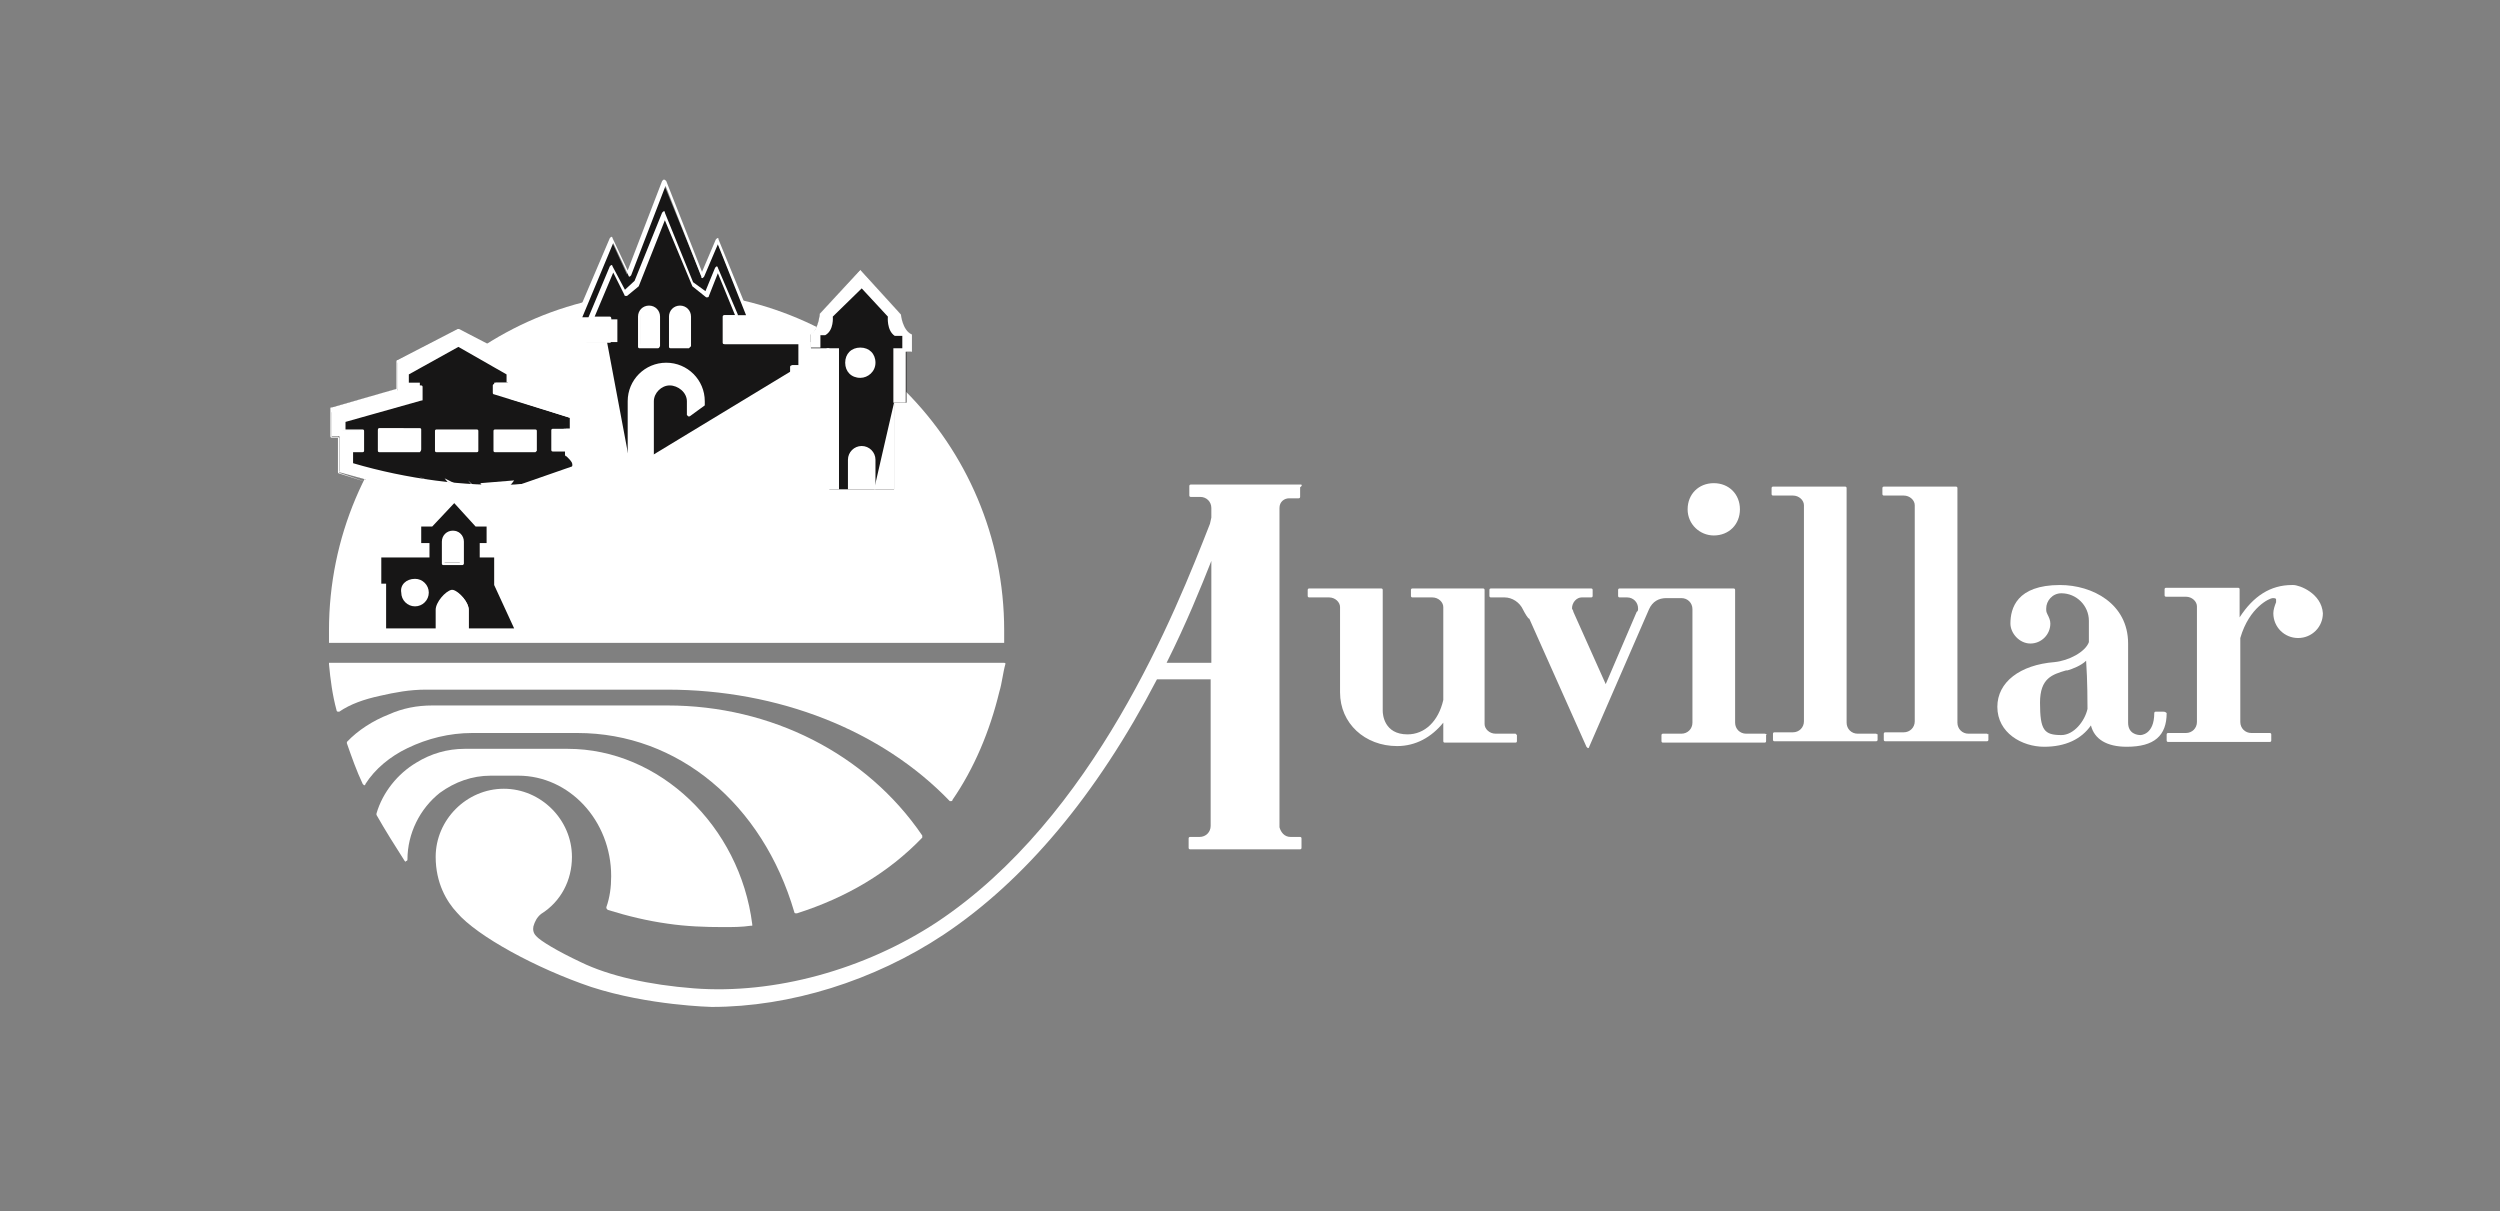
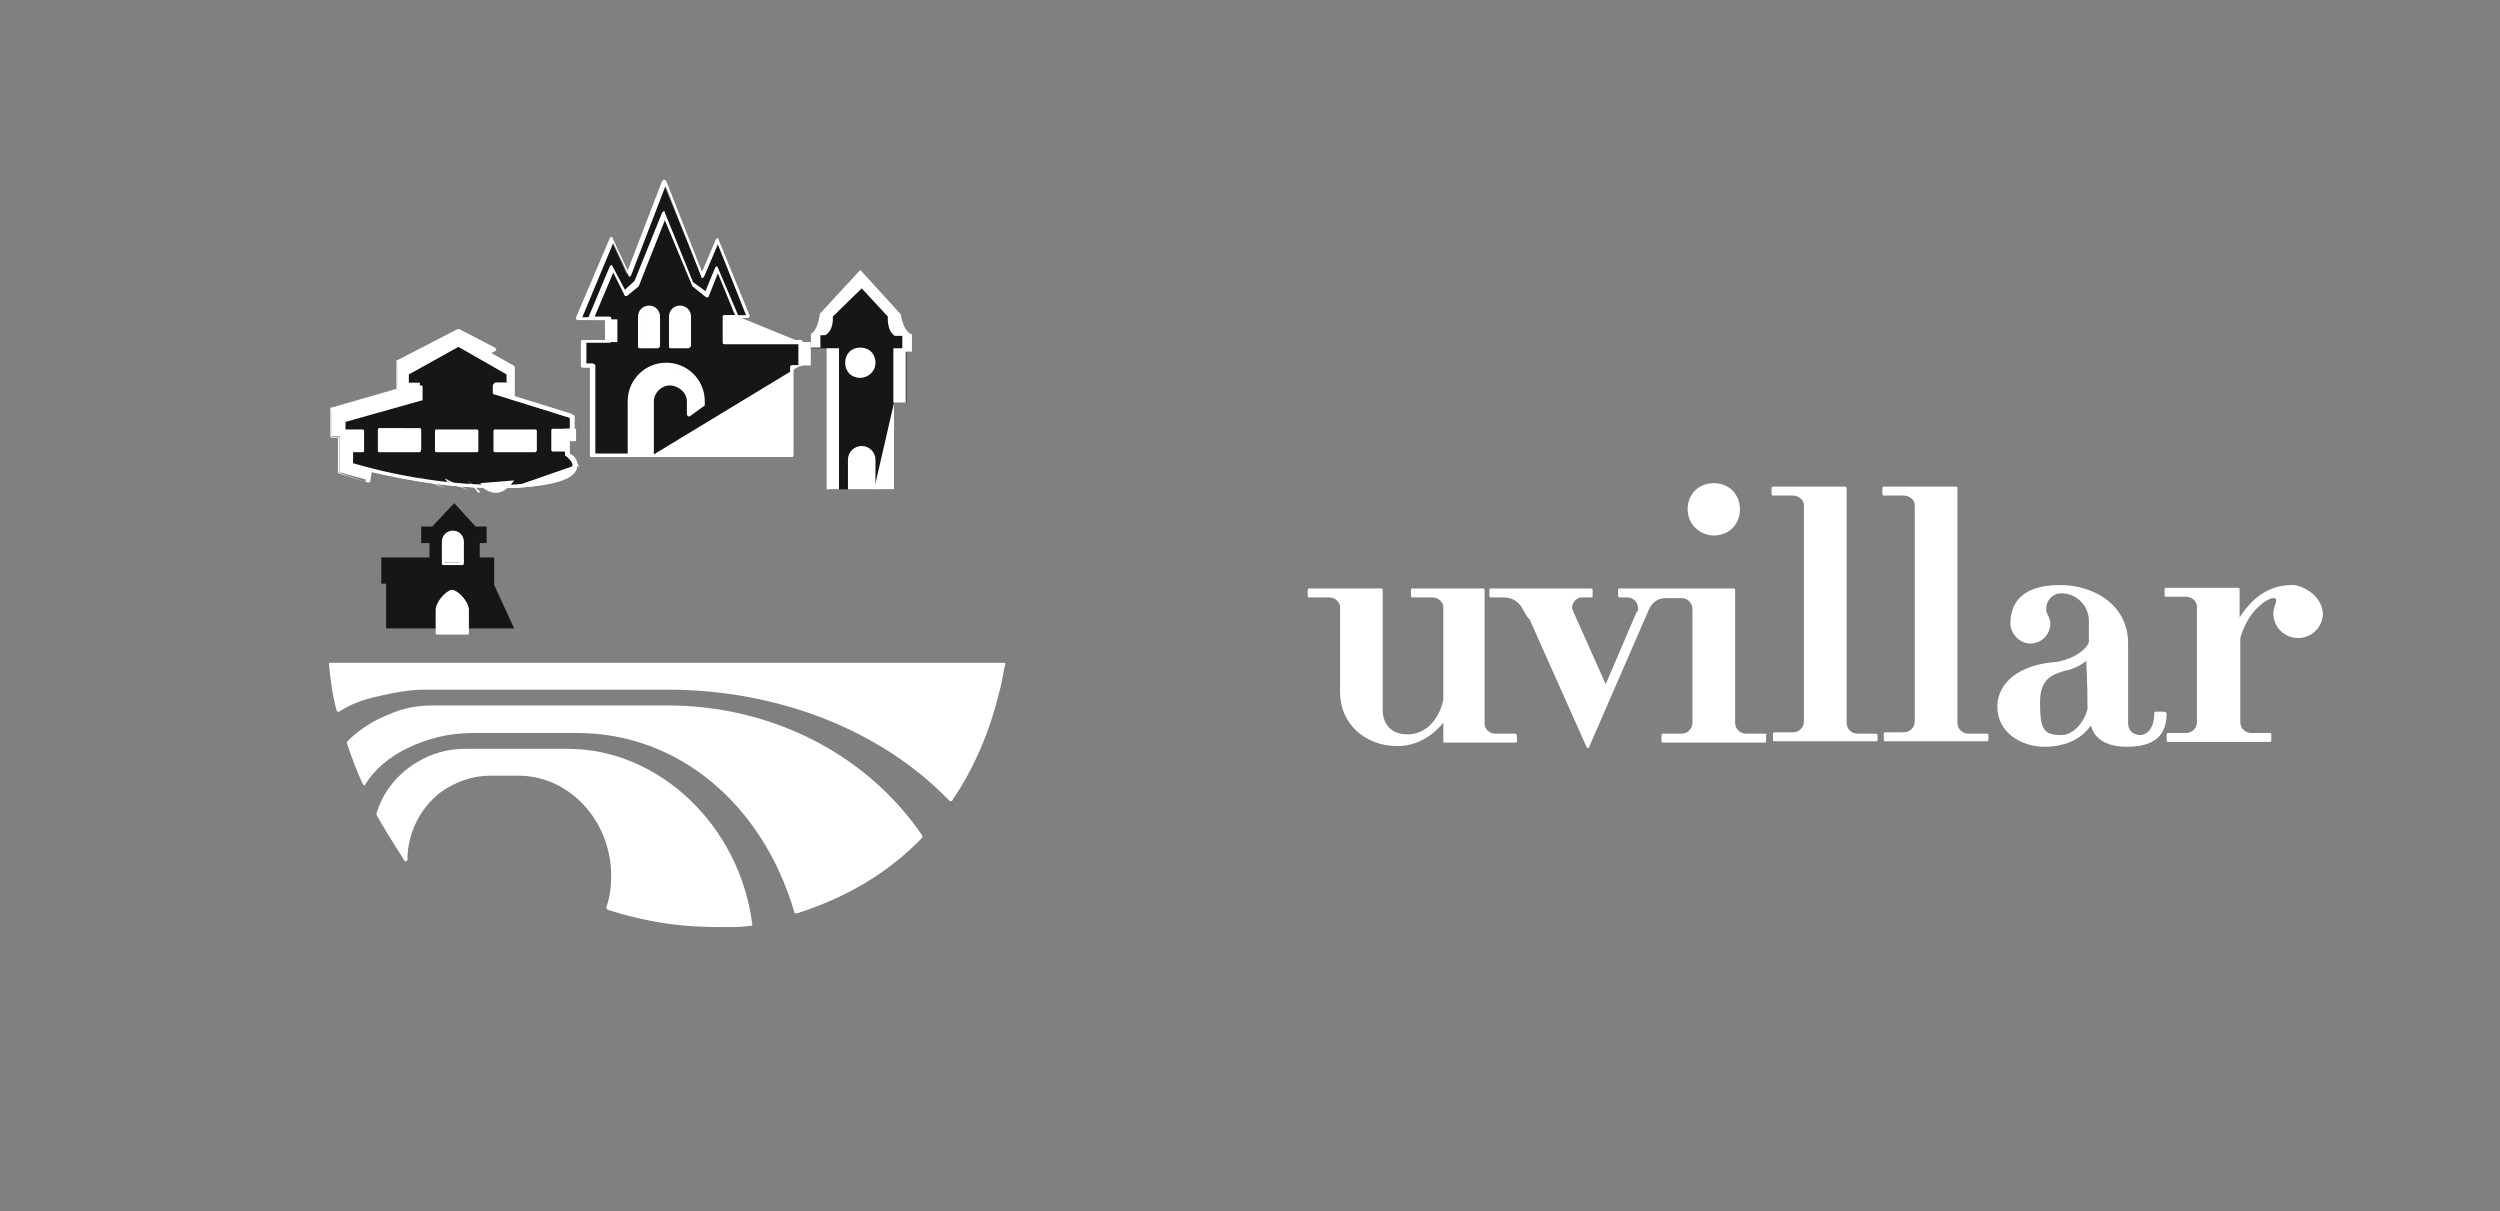
<svg xmlns="http://www.w3.org/2000/svg" version="1.1" id="Calque_1" x="0px" y="0px" viewBox="0 0 363.233 176" style="enable-background:new 0 0 519 176;">
  <rect x="0" y="0" width="363.233" height="176" fill="#808080" stroke="none" />
  <style type="text/css">
	.st0{fill:#FFFFFF;}
	.st1{fill:#171616;}
	.st2{fill:#B2B3B5;}
	.st3{fill:#3E3D40;}
</style>
  <g>
-     <path class="st0" d="M176,96.3h-6.5c2.9-5.8,5-11,6.5-14.8V96.3z M189,70.4h-16c-0.2,0-0.2,0.2-0.2,0.2V72c0,0.2,0.2,0.2,0.2,0.2 h1.4c0.9,0,1.6,0.7,1.6,1.6v1.4l-0.2,0.9c-5,12.8-16.8,42.7-39.7,57.9c-10.5,6.9-23.6,10.5-35.3,9.6c-6.5-0.5-12.3-1.8-16.4-3.8 c-3.4-1.6-5.9-3.1-6.5-3.8c-0.4-0.4-0.5-0.9-0.4-1.4c0.2-0.7,0.5-1.3,1.1-1.8c2.9-1.8,4.5-4.9,4.5-8.3c0-5.4-4.5-9.9-9.9-9.9 s-9.9,4.5-9.9,9.9c0,3.8,1.6,6.5,3.1,8.1c2.9,3.4,11.5,8.1,19.5,10.8c8.3,2.7,17.5,2.9,17.5,2.9c11.4,0,23.6-3.8,33.7-10.5 c11.7-7.8,22.2-20.2,31-37.1h7.8V120c0,0.9-0.7,1.6-1.6,1.6h-1.4c-0.2,0-0.2,0.2-0.2,0.2v1.4c0,0.2,0.2,0.2,0.2,0.2h16 c0.2,0,0.2-0.2,0.2-0.2v-1.4c0-0.2-0.2-0.2-0.2-0.2h-1.4c-0.9,0-1.4-0.7-1.6-1.4V73.8c0-0.9,0.7-1.4,1.4-1.4h1.4 c0.2,0,0.2-0.2,0.2-0.2v-1.4C189.2,70.6,189.2,70.4,189,70.4z" />
    <path class="st0" d="M220.2,106.6h-2.9c-0.9,0-1.6-0.7-1.6-1.4V85.7c0-0.2-0.2-0.2-0.2-0.2h-10.3c-0.2,0-0.2,0.2-0.2,0.2v0.9 c0,0.2,0.2,0.2,0.2,0.2h2.9c0.9,0,1.6,0.7,1.6,1.4v13.5c-0.7,3.1-2.7,5-5.2,5c-3.4,0-3.6-2.9-3.6-3.4V85.7c0-0.2-0.2-0.2-0.2-0.2 h-10.5c-0.2,0-0.2,0.2-0.2,0.2v0.9c0,0.2,0.2,0.2,0.2,0.2h2.9c0.9,0,1.6,0.7,1.6,1.4v12.4c0,4.5,3.6,7.8,8.3,7.8 c2.7,0,5-1.3,6.7-3.4v2.7c0,0.2,0.2,0.2,0.2,0.2h10.3c0.2,0,0.2-0.2,0.2-0.2v-0.9L220.2,106.6z" />
    <path class="st0" d="M249,77.8c2.2,0,3.8-1.6,3.8-3.8c0-2.2-1.6-3.8-3.8-3.8c-2.2,0-3.8,1.6-3.8,3.8C245.2,76.2,247,77.8,249,77.8 z" />
    <path class="st0" d="M256.4,106.6h-2.7c-0.9,0-1.6-0.7-1.6-1.6V85.9v-0.2c0-0.2-0.2-0.2-0.2-0.2h-16.6c-0.2,0-0.2,0.2-0.2,0.2v0.9 c0,0.2,0.2,0.2,0.2,0.2h1.1c0.9,0,1.6,0.7,1.6,1.6c0,0.2,0,0.4-0.2,0.5l-4.5,10.5l-4.7-10.5c0-0.2-0.2-0.4-0.2-0.5 c0-0.9,0.7-1.6,1.4-1.6h1.4c0.2,0,0.2-0.2,0.2-0.2v-0.9c0-0.2-0.2-0.2-0.2-0.2h-14.6c-0.2,0-0.2,0.2-0.2,0.2v0.9 c0,0.2,0.2,0.2,0.2,0.2h2c1.1,0,2.2,0.7,2.7,1.8c0.2,0.4,0.7,1.3,0.9,1.3l8.3,18.6l0.2,0.2c0,0,0.2,0,0.2-0.2l8.7-20 c0.5-1.1,1.4-1.6,2.5-1.6h2.2c0.9,0,1.6,0.7,1.6,1.6V105c0,0.9-0.7,1.6-1.6,1.6h-2.7c-0.2,0-0.2,0.2-0.2,0.2v0.9 c0,0.2,0.2,0.2,0.2,0.2h14.8c0.2,0,0.2-0.2,0.2-0.2v-0.9C256.8,106.8,256.6,106.6,256.4,106.6z" />
    <path class="st0" d="M272.6,106.6h-2.7c-0.9,0-1.6-0.7-1.6-1.6V70.9c0-0.2-0.2-0.2-0.2-0.2h-10.5c-0.2,0-0.2,0.2-0.2,0.2v0.9 c0,0.2,0.2,0.2,0.2,0.2h2.9c0.9,0,1.6,0.7,1.6,1.4v31.4c0,0.9-0.7,1.6-1.6,1.6h-2.7c-0.2,0-0.2,0.2-0.2,0.2v0.9 c0,0.2,0.2,0.2,0.2,0.2h14.8c0.2,0,0.2-0.2,0.2-0.2v-0.9C272.8,106.8,272.6,106.6,272.6,106.6z" />
    <path class="st0" d="M288.7,106.6H286c-0.9,0-1.6-0.7-1.6-1.6V70.9c0-0.2-0.2-0.2-0.2-0.2h-10.5c-0.2,0-0.2,0.2-0.2,0.2v0.9 c0,0.2,0.2,0.2,0.2,0.2h2.9c0.9,0,1.6,0.7,1.6,1.4v31.4c0,0.9-0.7,1.6-1.6,1.6h-2.7c-0.2,0-0.2,0.2-0.2,0.2v0.9 c0,0.2,0.2,0.2,0.2,0.2h14.8c0.2,0,0.2-0.2,0.2-0.2v-0.9C288.8,106.8,288.8,106.6,288.7,106.6z" />
    <path class="st0" d="M303.3,103c-0.4,1.8-2,3.8-3.8,3.8c-2.5,0-3.1-0.7-3.1-4.7c0-3.6,1.8-4.1,3.8-4.7h0.2c0.7-0.2,2-0.7,2.7-1.4 C303.3,98.9,303.3,102.3,303.3,103z M314.3,103.4h-1.1c-0.2,0-0.2,0.2-0.2,0.2c0,3.2-2,3.2-2,3.2c-0.5,0-1.8-0.2-1.8-1.8 c0-0.7,0-1.6,0-2.7c0-2,0-4.9,0-8.8c0-5.8-5.2-8.5-9.9-8.5c-6.3,0-7.2,3.4-7.2,5.6c0,1.4,1.3,2.9,2.9,2.9c1.6,0,2.9-1.3,2.9-2.9 c0-0.5-0.2-0.9-0.4-1.3c-0.2-0.4-0.2-0.5-0.2-0.9c0-1.1,0.9-2.2,2.2-2.2c2.2,0,4,1.8,4,4v3.1c-0.5,1.4-2.9,2.7-5,2.9 c-5,0.4-8.3,2.9-8.3,6.5c0,3.8,3.6,5.8,6.8,5.8c3.1,0,5.4-1.1,6.8-3.1c0.5,2,2.3,3.1,5.2,3.1c4,0,5.8-1.6,5.8-4.9 C314.6,103.4,314.4,103.4,314.3,103.4z" />
    <path class="st0" d="M333.2,85c-0.2,0-0.2,0-0.2,0c-3.1,0-5.6,1.6-7.6,4.7v-4.1c0-0.2-0.2-0.2-0.2-0.2h-10.5 c-0.2,0-0.2,0.2-0.2,0.2v0.9c0,0.2,0.2,0.2,0.2,0.2h2.9c0.9,0,1.6,0.7,1.6,1.4v16.8c0,0.9-0.7,1.6-1.6,1.6H315 c-0.2,0-0.2,0.2-0.2,0.2v0.9c0,0.2,0.2,0.2,0.2,0.2h14.8c0.2,0,0.2-0.2,0.2-0.2v-0.9c0-0.2-0.2-0.2-0.2-0.2h-2.7 c-0.9,0-1.6-0.7-1.6-1.6V92.7c1.3-4.5,4.3-5.8,4.7-5.8c0.2,0,0.5,0,0.5,0.2c0,0.2,0,0.2,0,0.4c-0.2,0.5-0.4,1.1-0.4,1.6 c0,2,1.6,3.6,3.6,3.6c2,0,3.6-1.6,3.6-3.6C337.3,86.2,334.1,85,333.2,85z" />
-     <path class="st0" d="M96.9,42.4c27,0,49,22,49,49.2c0,0.5,0,1.3,0,1.8H47.8c0-0.5,0-1.3,0-1.8C47.8,64.4,69.8,42.4,96.9,42.4z" />
    <path class="st0" d="M82.5,108.8h-15c-2.5,0-4.9,0.7-7,2c-2.7,1.6-4.9,4.3-5.8,7.4v0.2c1.3,2.3,2.7,4.5,4.1,6.7c0,0,0.2,0.2,0.2,0 c0.2,0,0.2-0.2,0.2-0.2c0-3.8,1.8-7.4,4.7-9.7c2.2-1.6,4.7-2.5,7.4-2.5h4c7.4,0,13.5,6.5,13.5,14.6c0,1.6-0.2,3.1-0.7,4.5 c0,0.2,0,0.2,0.2,0.4c2.9,0.9,5.8,1.6,8.7,2c2.7,0.4,5.4,0.5,8.1,0.5c1.3,0,2.7,0,4-0.2h0.2v-0.2C107.5,120,95.8,108.8,82.5,108.8 z" />
    <path class="st0" d="M134,121.4c-8.1-11.9-22-18.9-37-18.9H62.8c-2.2,0-4.3,0.4-6.3,1.3c-2.3,0.9-4.5,2.3-6.1,4v0.2 c0.7,2,1.4,4,2.3,5.9l0.2,0.2c0,0,0.2,0,0.2-0.2c1.4-2.2,3.6-4,6.1-5.2c2.9-1.4,6.1-2.2,9.4-2.2h15.3c14.6,0,26.9,10.3,31.5,26 c0,0,0,0.2,0.2,0.2c0,0,0,0,0.2,0c7.2-2.3,13.3-5.9,18.2-11C134,121.6,134,121.6,134,121.4z" />
    <path class="st0" d="M145.9,96.3H48h-0.2v0.2c0.2,2.2,0.5,4.5,1.1,6.7c0,0,0,0.2,0.2,0.2h0.2c1.6-1.1,3.6-1.8,5.9-2.3 c2.2-0.5,4.3-0.9,6.7-0.9h35c16.2,0,31.2,5.9,41.1,16.2h0.2c0,0,0.2,0,0.2-0.2c3.1-4.5,5.4-9.9,6.8-15.7c0.4-1.3,0.5-2.7,0.9-4.1 C146.1,96.5,146.1,96.3,145.9,96.3z" />
    <polygon class="st1" points="66,73.1 69.1,76.5 70.7,76.5 70.7,78.9 69.7,78.9 69.7,81 71.8,81 71.8,85 74.7,91.3 56.1,91.3 &#10;&#09;&#09;&#09;56.1,84.8 55.4,84.8 55.4,81 62.4,81 62.4,78.9 61.2,78.9 61.2,76.5 62.8,76.5 &#09;&#09;" />
    <path class="st1" d="M66.4,48l5.2,2.7l-0.7,0.5l3.4,2v4.5l8.7,2.7v2h-0.9v3.6c0,0,1.1,0.5,1.1,1.4c0,1.1-0.7,2.7-8.8,3.2 c-5.6,0.4-13.2-0.4-20.7-2.3l-0.4,1.4l-4.1-1.3v-5.2h-0.9v-4l9.6-2.7v-4.1L66.4,48z" />
    <path class="st1" d="M125,39.2l5.8,6.5c0,0,0.2,2.3,1.6,2.9v2.5h-0.7v7.4h-1.8v12.6h-9.4V50.6h-2.7v-2c1.1-0.5,1.3-2.9,1.3-2.9 L125,39.2z" />
    <polygon class="st1" points="96.3,26.4 101.9,40.1 104.1,34.9 108.6,45.9 105.2,45.9 105.2,49.7 116.3,49.7 116.3,53.1 &#10;&#09;&#09;&#09;115.1,53.1 115.1,66.2 85.9,66.2 85.9,53.1 84.6,53.1 84.6,49.7 88.2,49.7 88.2,46.4 83.9,46.4 88.8,34.9 91.1,39.9 &#09;&#09;" />
    <path class="st1" d="M81.7,65.3l1.8,1.8L81.7,65.3z" />
    <ellipse transform="matrix(1 -1.723418e-02 1.723418e-02 1 -0.89 2.162)" class="st0" cx="125" cy="52.7" rx="2" ry="2" />
    <path class="st0" d="M125,50.9c-0.9,0-1.8,0.7-1.8,1.8c0,1.1,0.7,1.8,1.8,1.8c1.1,0,1.8-0.7,1.8-1.8 C126.8,51.6,125.9,50.9,125,50.9z M125,54.9c-1.3,0-2.2-0.9-2.2-2.2s0.9-2.2,2.2-2.2c1.3,0,2.2,0.9,2.2,2.2S126.1,54.9,125,54.9z" />
    <path class="st0" d="M125.2,64.8c1.1,0,2,0.9,2,2v4.3h-4v-4.3C123.2,65.7,124.1,64.8,125.2,64.8z" />
    <polygon class="st0" points="129.9,58.5 129.9,71.1 127,71.1 &#09;&#09;" />
    <polyline class="st0" points="120.1,50.6 121.9,50.6 121.9,71.1 120.1,71.1 120.1,50.6 &#09;&#09;" />
    <path class="st0" d="M125,39.2l5.9,6.5c0,0,0.2,2.3,1.6,2.9v2.5h-0.9v7.4h-1.8v-7.9h1.3v-1.8H130C128.8,48,129,46,129,46l-3.8-4.1 L121,46c0,0,0.2,2-1.1,2.7h-0.7v1.8h-1.4v-2c1.1-0.5,1.3-2.9,1.3-2.9L125,39.2z" />
    <path class="st0" d="M65.9,77.2c0.7,0,1.3,0.5,1.3,1.3v3.2h-2.7v-3.2C64.4,77.8,65,77.2,65.9,77.2z" />
    <path class="st0" d="M64.6,81.7h2.2v-3.1c0-0.5-0.5-1.1-1.1-1.1c-0.5,0-1.1,0.5-1.1,1.1V81.7z M67.1,82.1h-2.7 c-0.2,0-0.2-0.2-0.2-0.2v-3.2c0-0.9,0.7-1.6,1.6-1.6c0.9,0,1.6,0.7,1.6,1.6v3.2C67.3,82.1,67.3,82.1,67.1,82.1z" />
    <path class="st0" d="M65.9,85.9c0.9,0.2,2.2,1.6,2.2,2.7V92h-4.5v-3.4C63.5,87.5,65,86.1,65.9,85.9z" />
    <path class="st0" d="M63.9,91.8h3.8v-3.2c0-0.9-1.3-2.2-2-2.3c-0.7,0.2-2,1.4-2,2.3v3.2H63.9z M68,92.2h-4.5 c-0.2,0-0.2-0.2-0.2-0.2v-3.4c0-1.1,1.4-2.7,2.3-2.9c0,0,0,0,0.2,0c0.9,0.2,2.3,1.8,2.3,2.9V92C68.2,92.2,68,92.2,68,92.2z" />
-     <path class="st0" d="M60.3,84.1c1.1,0,2,0.9,2,2c0,1.1-0.9,2-2,2c-1.1,0-2-0.9-2-2C58.1,85,59,84.1,60.3,84.1z" />
    <path class="st0" d="M96.7,53.3c2.9,0,5.4,2.3,5.4,5.4l-2.2,1.6v-2c0-1.4-1.4-2.5-2.7-2.5c-1.4,0-2.5,1.1-2.5,2.5v7.9h-3.2v-7.8 C91.3,55.6,93.8,53.3,96.7,53.3z" />
-     <polygon class="st0" points="91.3,66.2 85.9,66.2 85.9,53.1 84.6,53.1 84.6,49.7 88.2,49.7 &#09;&#09;" />
    <polyline class="st0" points="87.9,46.4 89.7,46.4 89.7,49.7 87.9,49.7 87.9,46.4 &#09;&#09;" />
    <path class="st0" d="M94.9,66.1h20V53.3c0-0.2,0.2-0.2,0.2-0.2h1.1V50h-11c-0.2,0-0.2-0.2-0.2-0.2V46c0-0.2,0.2-0.2,0.2-0.2h1.6 l-2.5-6.1L103,43c0,0,0,0.2-0.2,0.2h-0.2l-2-1.6l-4-9.6l-3.8,9.6L91.1,43h-0.2c0,0-0.2,0-0.2-0.2l-1.6-3.2L86.4,46h2.2 c0.2,0,0.2,0.2,0.2,0.2v3.4c0,0.2-0.2,0.2-0.2,0.2h-3.4v3.1h1.1c0.2,0,0.2,0.2,0.2,0.2v12.8h4.7v-7.6c0-3.1,2.5-5.6,5.6-5.6 c3.1,0,5.6,2.5,5.6,5.6v0.4v0.2l-2.2,1.6h-0.2l-0.2-0.2v-2c0-1.3-1.3-2.3-2.5-2.3s-2.3,1.1-2.3,2.3V66.1z M115.1,66.4H94.5h-0.2 v-0.2v-7.9c0-1.4,1.3-2.7,2.7-2.7c1.4,0,3.1,1.1,3.1,2.7v1.4l1.6-1.3c0-2.9-2.3-5-5-5s-5,2.3-5,5v7.8c0,0.2-0.2,0.2-0.2,0.2h-5.4 c-0.2,0-0.2-0.2-0.2-0.2V53.4h-1.1c-0.2,0-0.2-0.2-0.2-0.2v-3.6c0-0.2,0.2-0.2,0.2-0.2h3.4v-2.9h-2.5c0,0-0.2,0-0.2-0.2v-0.2 l3.1-7.4l0.2-0.2c0,0,0.2,0,0.2,0.2l1.8,3.4l1.4-1.3l4-9.9l0.2-0.2c0.2,0,0.2,0,0.2,0.2l4.1,10.1l1.8,1.3l1.4-3.4l0.2-0.2 c0,0,0.2,0,0.2,0.2l2.9,6.8V46l-0.2,0.2h-1.6v3.2h11c0.2,0,0.2,0.2,0.2,0.2v3.4c0,0.2-0.2,0.2-0.2,0.2h-1.1v12.8 C115.3,66.4,115.1,66.4,115.1,66.4z" />
    <polygon class="st0" points="116.3,53.1 115.1,53.1 115.1,66.2 94.7,66.2 &#09;&#09;" />
    <polyline class="st0" points="116,49.7 117.8,49.7 117.8,53.1 116,53.1 116,49.7 &#09;&#09;" />
    <polygon class="st0" points="116.3,49.7 105.2,49.7 105.2,45.9 107,45.9 &#09;&#09;" />
    <path class="st0" d="M86.1,66.1h28.7V53.3c0-0.2,0.2-0.2,0.2-0.2h1.1V50h-10.8c-0.2,0-0.2-0.2-0.2-0.2V46c0-0.2,0.2-0.2,0.2-0.2 h3.1l-4.1-10.3l-2,4.7l-0.2,0.2c-0.2,0-0.2,0-0.2-0.2l-5.2-13.2l-5,13l-0.2,0.2c0,0-0.2,0-0.2-0.2l-2.2-4.7l-4.5,10.8h4 c0.2,0,0.2,0.2,0.2,0.2v3.2c0,0.2-0.2,0.2-0.2,0.2H85v3.1h1.1c0.2,0,0.2,0.2,0.2,0.2v13H86.1z M115.1,66.4H85.9 c-0.2,0-0.2-0.2-0.2-0.2V53.4h-1.1c-0.2,0-0.2-0.2-0.2-0.2v-3.6c0-0.2,0.2-0.2,0.2-0.2H88v-2.9h-4.1c0,0-0.2,0-0.2-0.2v-0.2 l4.9-11.5l0.2-0.2c0,0,0.2,0,0.2,0.2l2.2,4.7l5-13l0.2-0.2c0.2,0,0.2,0,0.4,0.2l5.2,13.2l2-4.7l0.2-0.2c0.2,0,0.2,0,0.2,0.2 l4.5,11V46l-0.2,0.2h-3.2v3.2h10.8c0.2,0,0.2,0.2,0.2,0.2v3.4c0,0.2-0.2,0.2-0.2,0.2h-1.1v12.8C115.3,66.4,115.1,66.4,115.1,66.4z " />
    <path class="st0" d="M94.2,44.6c0.7,0,1.3,0.5,1.3,1.3v4.3h-2.5v-4.3C92.9,45.1,93.4,44.6,94.2,44.6z" />
    <path class="st0" d="M93.1,50h2.2v-4.1c0-0.5-0.5-1.1-1.1-1.1c-0.5,0-1.1,0.5-1.1,1.1V50z M95.6,50.6h-2.7c-0.2,0-0.2-0.2-0.2-0.2 V46c0-0.9,0.7-1.6,1.6-1.6c0.9,0,1.6,0.7,1.6,1.6v4.3C95.8,50.4,95.8,50.6,95.6,50.6z" />
    <path class="st0" d="M98.7,44.6c0.7,0,1.3,0.5,1.3,1.3v4.3h-2.7v-4.3C97.4,45.1,98,44.6,98.7,44.6z" />
    <path class="st0" d="M97.6,50h2.2v-4.1c0-0.5-0.5-1.1-1.1-1.1c-0.5,0-1.1,0.5-1.1,1.1V50z M100.1,50.6h-2.7 c-0.2,0-0.2-0.2-0.2-0.2V46c0-0.9,0.7-1.6,1.6-1.6c0.9,0,1.6,0.7,1.6,1.6v4.3C100.3,50.4,100.1,50.6,100.1,50.6z" />
    <path class="st0" d="M82.3,66.1c0.9,0.5,1.8,1.1,1.8,1.8L82.3,66.1z" />
    <polyline class="st0" points="81.9,62.3 83.7,62.3 83.7,64.1 81.9,64.1 81.9,62.3 &#09;&#09;" />
    <polyline class="st0" points="63.3,62.5 69.3,62.5 69.3,65.3 63.3,65.3 63.3,62.5 &#09;&#09;" />
    <path class="st0" d="M63.7,65.2h5.4v-2.5h-5.4V65.2z M69.3,65.7h-5.9c-0.2,0-0.2-0.2-0.2-0.2v-2.9c0-0.2,0.2-0.2,0.2-0.2h5.9 c0.2,0,0.2,0.2,0.2,0.2v2.9C69.5,65.5,69.5,65.7,69.3,65.7z" />
    <polyline class="st0" points="55.1,62.5 61,62.5 61,65.3 55.1,65.3 55.1,62.5 &#09;&#09;" />
    <path class="st0" d="M55.2,65.2h5.4v-2.5h-5.4V65.2z M61,65.7h-5.9c-0.2,0-0.2-0.2-0.2-0.2v-2.9c0-0.2,0-0.4,0.2-0.4H61 c0.2,0,0.2,0.2,0.2,0.2v2.9C61.2,65.5,61,65.7,61,65.7z" />
    <polyline class="st0" points="71.8,62.5 77.8,62.5 77.8,65.3 71.8,65.3 71.8,62.5 &#09;&#09;" />
    <path class="st0" d="M72,65.2h5.4v-2.5H72V65.2z M77.8,65.7h-5.9c-0.2,0-0.2-0.2-0.2-0.2v-2.9c0-0.2,0.2-0.2,0.2-0.2h5.9 c0.2,0,0.2,0.2,0.2,0.2v2.9L77.8,65.7z" />
    <path class="st0" d="M74.7,69.8c-1.4,2-2.9,2.3-4.5,1.1l-0.4-0.7L74.7,69.8z" />
    <polygon class="st0" points="68,69.8 69.8,71.5 69.5,71.6 &#09;&#09;" />
    <polygon class="st0" points="64.6,69.5 68.2,71.3 65,70 &#09;&#09;" />
    <polygon class="st0" points="60.6,69.1 64.6,70.9 63.7,70.6 &#09;&#09;" />
    <path class="st0" d="M74.7,70.7c1.1,0,2-0.2,2.7-0.2c0.7,0,1.4-0.2,2.2-0.4c1.3-0.2,2-0.5,2.7-0.7c0.5-0.4,0.9-0.5,1.1-0.9 c0.2-0.4,0.2-0.5,0.2-0.9L74.7,70.7z" />
    <polygon class="st0" points="80.3,62.5 82.3,62.5 82.3,66.1 82.3,66.2 82.3,66.1 82.3,65.3 80.3,65.3 &#09;&#09;" />
    <polygon class="st0" points="66.4,48 71.6,50.7 70.9,51.3 74.3,53.3 74.3,57.8 83.2,60.5 83.2,62.5 83,62.5 83,60.5 71.8,57 &#10;&#09;&#09;&#09;71.8,55.6 73.8,55.6 73.8,53.8 66.6,49.7 59.2,53.6 59.2,55.6 61,55.6 61,57.4 49.8,60.5 49.8,62.5 50.9,62.5 52.5,62.5 &#10;&#09;&#09;&#09;52.5,65.3 50.9,65.3 50.9,67.5 60.6,69.7 54,68.4 53.6,69.8 49.3,68.6 49.3,63.4 48.2,63.4 48.2,59.4 57.8,56.7 57.8,52.4 &#09;&#09;" />
    <path class="st0" d="M51.3,67.3c7.8,2.3,16.4,3.4,23.4,3.1c8.5-0.5,8.5-2.2,8.7-2.9c0-0.7-1.1-1.3-1.1-1.3l-0.2-0.2v-0.4h-1.8 c-0.2,0-0.2-0.2-0.2-0.2v-2.9c0-0.2,0.2-0.2,0.2-0.2h2.5v-1.6l-11-3.4c-0.2,0-0.2-0.2-0.2-0.2V56c0-0.2,0.2-0.2,0.2-0.2h1.8v-1.4 l-7-4l-7.2,4V56h1.8c0.2,0,0.2,0.2,0.2,0.2v1.8c0,0.2,0,0.2-0.2,0.2l-11,3.1v1.1h0.9h1.6c0.2,0,0.2,0.2,0.2,0.2v2.9 c0,0.2-0.2,0.2-0.2,0.2h-1.4V67.3z M71.8,70.9c-6.5,0-14.1-1.3-20.9-3.2c-0.2,0-0.2-0.2-0.2-0.2v-2.2c0-0.2,0.2-0.2,0.2-0.2h1.3 v-2.5h-1.3h-1.1c-0.2,0-0.2-0.2-0.2-0.2v-2c0-0.2,0-0.2,0.2-0.2l11-3.1v-1.4H59c-0.2,0-0.2-0.2-0.2-0.2v-2c0,0,0-0.2,0.2-0.2 l7.4-4h0.2l7.2,4.1l0.2,0.2v1.8c0,0.2-0.2,0.2-0.2,0.2H72v1.1l11,3.4c0.2,0,0.2,0.2,0.2,0.2v2.2c0,0.2-0.2,0.2-0.2,0.2h-2.5v2.5 h1.8c0.2,0,0.2,0.2,0.2,0.2v0.5c0.4,0.2,1.3,0.7,1.1,1.6c0,1.4-1.1,2.9-9,3.4C73.8,70.9,72.7,70.9,71.8,70.9z" />
    <path class="st0" d="M54,68.2c7,1.8,14.4,2.7,20.5,2.3c8.5-0.5,8.5-2.2,8.7-2.9c0-0.5-0.7-1.1-0.9-1.3c0,0-0.2,0-0.2-0.2v-3.6 c0-0.2,0.2-0.2,0.2-0.2h0.5v-1.6l-8.5-2.7c-0.2,0-0.2-0.2-0.2-0.2v-4.3l-3.2-1.8l-0.2-0.2v-0.2l0.5-0.4l-4.9-2.5l-8.5,4.3V57 c0,0.2,0,0.2-0.2,0.2l-9.4,2.7v3.6h0.9c0.2,0,0.2,0.2,0.2,0.2v5l3.8,1.3l0.2-1.3C53.6,68.2,53.8,68,54,68.2z M71.8,70.9 c-5.6,0-11.9-0.9-17.8-2.3l-0.2,1.3c0,0,0,0.2-0.2,0.2h-0.2l-4.1-1.3c-0.2,0-0.2-0.2-0.2-0.2v-5h-0.9c-0.2,0-0.2-0.2-0.2-0.2v-4 c0-0.2,0-0.2,0.2-0.2l9.4-2.7v-4c0,0,0-0.2,0.2-0.2l8.7-4.5h0.2l5.2,2.7l0.2,0.2v0.2l-0.7,0.4l3.2,1.8l0.2,0.2v4.3l8.5,2.7 c0.2,0,0.2,0.2,0.2,0.2v2c0,0.2-0.2,0.2-0.2,0.2h-0.5v3.2c0.4,0.2,1.1,0.7,1.1,1.6c0,1.4-1.1,2.9-9,3.4 C73.8,70.9,72.7,70.9,71.8,70.9z" />
    <path class="st2" d="M376.2,46.1c0,0,0-5.3,4.6-8l34.3-19.8c0,0,4.6-2.7,9.3,0l34.3,19.8c0,0,4.6,2.7,4.6,8v39.6c0,0,0,5.3-4.6,8 l-34.3,19.8c0,0-4.6,2.7-9.3,0l-34.3-19.8c0,0-4.6-2.7-4.6-8V46.1z" />
    <path class="st0" d="M441.1,71c0,0,0.9-3,1.4-4c0.4-0.9,1.1-3.5,2.9-3.5c1.7,0,2.2,1.6,2.2,1.6s0.9-2.3,1.3-3.2 c0.4-0.9,1.1-1.6,2-1.6c0.9,0,1.7,0.4,2.2,1.5c0.4,1.1,2,5.9,2.2,6.8c0.2,0.9,0.9,4,0.9,5.3c0.1,1.2,0.3,3.9-0.5,6.4 c0,0,6.8,1,7.6,1.1c0.8,0.1,2.4,0.4,3,1.7c0,0,3.2,5.3,3.5,5.8c0.3,0.5,1.2,2.4-0.9,3.8c-1.9,1.3-45.2,27.6-46.1,28.2 c-0.9,0.6-2.5,1.9-5.5,0.5c-3-1.4-44.7-20.5-45.8-21c-1.1-0.5-2.7-1.9-1.6-4.3c0,0,3.4-7,3.8-7.8c0.4-0.8,1.1-1.7,1.8-1.8 c0.3-0.1,0.8-0.1,1.3-0.1h4c0,0,3.4-7.4,3.7-7.9c0.3-0.6,1.1-1.9,3.4-1.9c2.3,0,10.1,0,10.1,0s10.2-38.1,10.5-39.5 c0.6-2.6,3.7-2.9,4.5-0.1c0.9,3.3,10.2,37.5,10.2,37.5s1.9-1.9,2.7-2.4c1.7-1.3,4.3-1.1,5.7-1.1L441.1,71z" />
    <path class="st3" d="M468.3,89.8c-0.4-0.6-3-5-3.4-5.5c-0.3-0.4-0.6-0.7-1.4-0.9c-0.6-0.1-7.4-1.1-8.4-1.2 c-0.9-0.1-2.2-0.3-2.2-0.3c1.7-2.3,3-7.5-1.6-19.4c-0.1-0.4-0.4-0.4-0.6,0c-0.6,1.5-2.2,5.2-3,9.2c-0.5-1.7-1.1-3.7-1.9-5.8 c-0.2-0.4-0.4-0.5-0.6,0c-0.6,1.3-1.9,4.2-2.5,7.1c-0.6,2.9-1.4,10,2.5,13.6l0.6,0.6v1.1h-1.6l-0.4-0.8c0,0-0.5-0.5-0.6-0.6 c-3.7-4.2-2.8-11.1-2.2-13.8c0,0-9.9,0-10.7,0c-1.4,0-2.5,0.1-3.6,1.2c-1.4,1.4-4.2,4.1-4.2,4.1s-10.8-39.6-11.2-40.8 c-0.1-0.5-0.4-0.6-0.6,0c-0.4,1.2-11,41.1-11,41.1s-10.4,0-11.7,0c-1,0-1.3,0.5-1.7,1.5c-0.2,0.4-3.9,8.3-3.9,8.3s-5.2,0-5.6,0 c-0.4,0-0.5,0-0.7,0.4c-0.2,0.4-3.7,7.6-4.1,8.4c-0.2,0.5-0.1,1,0.5,1.3s45.5,20.9,46,21.2c1.2,0.5,1.9,0.6,2.9,0 c0.6-0.4,46.5-28.4,46.8-28.7C468.6,90.7,468.7,90.4,468.3,89.8" />
    <path class="st0" d="M425.1,105.9c-7.4-0.4-6.8-4-4.5-6.3c2.4-2.2,15.6-4.8,16.1-6.4c0.5-1.3-3.4-2.6-4.9-3.1 c-1.5-0.5,3.6-2,3.6-2s0-4.3,0-4.5c0-0.4-0.1-2-1.9-2c-1.8,0-2,1.5-2,2v4.5c0,0-4.6,1.8-1.9,2.7c2.7,1,4.6,1.1,2.7,2.3 c-1.2,0.7-19.7,1.6-28.1,5.5c-8.4,4-11.9,9.6-11.9,9.6l28.1,13.2l17.2-10.1C439.1,107.7,428.7,106.1,425.1,105.9" />
    <path class="st0" d="M420.4,153.6c-0.1,0.1-0.1,0.3-0.3,0.4c-0.1,0.1-0.2,0.3-0.4,0.4c-0.1,0.1-0.4,0.2-0.6,0.3 c-0.2,0.1-0.5,0.1-0.8,0.1c-0.3,0-0.6-0.1-0.9-0.1c-0.3-0.1-0.6-0.3-0.8-0.5c-0.2-0.2-0.4-0.5-0.6-0.9c-0.1-0.4-0.2-0.8-0.2-1.3 c0-0.5,0.1-0.9,0.2-1.3c0.1-0.4,0.4-0.6,0.6-0.9c0.2-0.2,0.5-0.4,0.8-0.6c0.3-0.1,0.6-0.2,0.9-0.2c0.9,0,1.5,0.4,1.8,1.2V149 c0-0.3,0-0.6,0-0.9c0-0.3,0-0.6,0-0.9c0-0.3,0-0.5,0-0.8c0-0.2,0-0.4,0-0.6c0.1,0,0.2,0,0.3,0.1c0.1,0,0.1,0,0.3,0 c0.1,0,0.1,0,0.3,0c0.1,0,0.1,0,0.3-0.1c0,0.2-0.1,0.6-0.1,1.1c0,0.5,0,1-0.1,1.6c0,0.6,0,1.2,0,1.8c0,0.6,0,1.2,0,1.7 c0,0.6,0,1,0,1.4c0,0.4,0,0.9,0,1.4c-0.1,0-0.3,0-0.4,0c-0.1,0-0.3,0-0.4,0L420.4,153.6z M417.2,153.3c0.1,0.3,0.2,0.6,0.4,0.7 c0.1,0.2,0.4,0.3,0.5,0.4c0.2,0.1,0.4,0.1,0.6,0.1c0.3,0,0.6-0.1,0.8-0.2s0.4-0.4,0.6-0.6c0.1-0.2,0.3-0.5,0.3-0.9 c0.1-0.3,0.1-0.6,0.1-0.9c0-0.7-0.1-1.4-0.4-1.7c-0.3-0.4-0.7-0.6-1.3-0.6c-0.3,0-0.5,0.1-0.7,0.2c-0.2,0.1-0.4,0.3-0.5,0.6 c-0.1,0.2-0.2,0.5-0.3,0.8c-0.1,0.3-0.1,0.6-0.1,1C417,152.6,417.1,152.9,417.2,153.3" />
    <path class="st0" d="M423.2,149.8c0.4-0.6,1.2-0.8,2-0.8c0.4,0,0.8,0.1,1.1,0.2c0.3,0.1,0.6,0.3,0.8,0.5c0.2,0.2,0.4,0.5,0.4,0.8 c0.1,0.3,0.1,0.6,0.1,0.9c0,0.1,0,0.1,0,0.2s0,0.1,0,0.2c-0.4,0-0.9,0-1.3,0c-0.4,0-0.9,0-1.3,0c-0.3,0-0.5,0-0.8,0 c-0.3,0-0.5,0-0.8,0c0,0.1,0,0.1,0,0.1v0.1c0,0.3,0.1,0.6,0.1,0.9c0.1,0.3,0.2,0.5,0.4,0.7c0.1,0.2,0.4,0.4,0.6,0.4 c0.3,0.1,0.6,0.1,0.9,0.1c0.1,0,0.3,0,0.5-0.1c0.1-0.1,0.4-0.1,0.5-0.1s0.3-0.1,0.4-0.3c0.1-0.1,0.3-0.2,0.4-0.4l0.1,0.1l-0.1,0.6 c-0.2,0.2-0.5,0.4-0.9,0.5c-0.4,0.1-0.7,0.2-1.1,0.2c-0.4,0-0.8-0.1-1.2-0.2s-0.6-0.3-0.9-0.6c-0.3-0.2-0.4-0.6-0.6-0.9 c-0.1-0.4-0.2-0.7-0.2-1.1C422.5,151.2,422.7,150.4,423.2,149.8 M424.5,149.6c-0.2,0.1-0.4,0.3-0.5,0.5c-0.1,0.2-0.2,0.4-0.3,0.6 c-0.1,0.2-0.1,0.5-0.1,0.6c0.2,0,0.5,0,0.8,0c0.3,0,0.5,0,0.8,0c0.3,0,0.5,0,0.8,0s0.5,0,0.8,0c0-0.2,0-0.4-0.1-0.6 c0-0.2-0.1-0.4-0.2-0.6c-0.1-0.2-0.3-0.4-0.4-0.5c-0.2-0.1-0.4-0.2-0.7-0.2C424.9,149.4,424.7,149.5,424.5,149.6" />
    <path class="st0" d="M432.4,148.2c0-0.5-0.1-1-0.1-1.5c0.4,0,0.7,0,1.1,0.1c0.4,0,0.7,0,1.1,0s0.7,0,1.1,0s0.8,0,1.2-0.1 c0,0.1,0,0.2,0,0.4s0,0.2,0,0.4c-0.2,0-0.4-0.1-0.8-0.1c-0.3,0-0.6,0-0.9-0.1c-0.3,0-0.6,0-0.9,0s-0.5,0-0.7,0c0,0.3,0,0.5,0,0.8 c0,0.3,0,0.5,0,0.8c0,0.3,0,0.5,0,0.8c0,0.2,0,0.5,0,0.7c0.5,0,1,0,1.5,0c0.5,0,1-0.1,1.5-0.1c0,0.1-0.1,0.2-0.1,0.4 s0,0.2,0.1,0.4c-0.2,0-0.4-0.1-0.6-0.1s-0.5,0-0.8,0c-0.3,0-0.6,0-0.8,0h-0.8v1c0,0.5,0,1,0,1.5c0,0.5,0.1,1,0.1,1.5 c-0.2,0-0.4,0-0.6,0c-0.2,0-0.4,0-0.6,0c0-0.5,0.1-1,0.1-1.5c0-0.5,0-1,0-1.5v-2C432.4,149.2,432.4,148.7,432.4,148.2" />
    <path class="st0" d="M440.1,150c-0.1-0.1-0.2-0.1-0.4-0.1c-0.2,0-0.4,0.1-0.5,0.1c-0.1,0.1-0.3,0.2-0.4,0.4 c-0.1,0.1-0.1,0.3-0.2,0.5c-0.1,0.2-0.1,0.4-0.1,0.6v1.3c0,0.5,0,0.9,0,1.2c0,0.3,0,0.5,0.1,0.6c-0.1,0-0.3,0-0.5,0 c-0.1,0-0.4,0-0.5,0c0-0.3,0-0.6,0.1-1.1c0-0.4,0-1,0-1.7v-0.3c0-0.3,0-0.6,0-1.1c0-0.4,0-0.9-0.1-1.4c0.1,0,0.1,0,0.2,0.1 c0.1,0,0.1,0,0.2,0s0.1,0,0.2,0c0.1,0,0.1,0,0.2-0.1c0,0.3-0.1,0.5-0.1,0.6s0,0.4,0,0.5c0.4-0.9,1-1.3,1.6-1.3c0.1,0,0.1,0,0.2,0 c0.1,0,0.1,0,0.2,0.1c-0.1,0.1-0.1,0.2-0.1,0.4s0,0.4,0,0.5l-0.1,0.1C440.4,150,440.3,150,440.1,150" />
    <path class="st0" d="M442.6,149.2c0.3-0.1,0.6-0.1,0.9-0.1c0.3,0,0.6,0.1,0.8,0.1c0.2,0.1,0.4,0.2,0.6,0.4 c0.1,0.1,0.3,0.4,0.4,0.6c0.1,0.2,0.1,0.4,0.1,0.7c0,0.4,0,0.9,0,1.4c0,0.4,0,0.9,0,1.4c0,0.1,0,0.2,0,0.3s0,0.2,0.1,0.3 c0,0.1,0.1,0.1,0.1,0.2c0.1,0.1,0.1,0.1,0.3,0.1c0.1,0,0.1,0,0.1,0c0.1,0,0.1,0,0.1-0.1v0.3c-0.1,0.1-0.2,0.1-0.4,0.1 c-0.1,0-0.3,0-0.4,0c-0.3,0-0.4-0.1-0.6-0.2c-0.1-0.1-0.2-0.3-0.2-0.5c-0.3,0.3-0.6,0.5-0.9,0.6c-0.3,0.1-0.6,0.2-1,0.2 c-0.2,0-0.4,0-0.6-0.1c-0.2-0.1-0.4-0.1-0.5-0.3c-0.1-0.1-0.3-0.3-0.4-0.4s-0.1-0.4-0.1-0.6c0-0.5,0.1-0.9,0.4-1.1 c0.3-0.3,0.7-0.4,1.2-0.5c0.4-0.1,0.7-0.1,1-0.2c0.2-0.1,0.4-0.1,0.5-0.1c0.1-0.1,0.2-0.1,0.2-0.2c0-0.1,0-0.1,0-0.3 c0-0.2,0-0.4-0.1-0.6c-0.1-0.2-0.1-0.4-0.2-0.5c-0.1-0.1-0.2-0.2-0.4-0.4c-0.1-0.1-0.4-0.1-0.6-0.1c-0.3,0-0.6,0.1-0.9,0.2 c-0.3,0.1-0.5,0.4-0.6,0.6h-0.1v-0.6C441.9,149.5,442.2,149.3,442.6,149.2 M444,151.9c-0.1,0-0.4,0.1-0.5,0.1 c-0.1,0.1-0.4,0.1-0.5,0.1s-0.4,0.1-0.5,0.2c-0.1,0.1-0.2,0.2-0.4,0.4c-0.1,0.1-0.1,0.4-0.1,0.6c0,0.4,0.1,0.6,0.3,0.9 s0.4,0.3,0.7,0.3c0.3,0,0.6-0.1,0.8-0.2c0.2-0.1,0.4-0.4,0.6-0.6l0.1-1.8C444.4,151.8,444.2,151.9,444,151.9" />
    <path class="st0" d="M450.9,150.1c-0.2-0.3-0.6-0.4-0.9-0.4c-0.6,0-0.9,0.1-1.2,0.5c-0.3,0.4-0.4,0.8-0.4,1.4v1c0,0.4,0,0.7,0,1.2 c0,0.4,0.1,0.7,0.1,1.1c-0.2,0-0.4,0-0.5,0c-0.1,0-0.4,0-0.5,0c0.1-0.3,0.1-0.6,0.1-1.1c0-0.4,0-0.8,0-1.2v-1.2c0-0.4,0-0.7,0-1.1 c0-0.4-0.1-0.8-0.1-1.1c0.2,0.1,0.4,0.1,0.5,0.1c0.1,0,0.1,0,0.2,0c0.1,0,0.1,0,0.3-0.1c0,0.3-0.1,0.6-0.1,0.9 c0.2-0.4,0.5-0.6,0.8-0.8c0.3-0.2,0.6-0.3,1.1-0.3c0.2,0,0.4,0,0.6,0.1c0.2,0.1,0.4,0.1,0.6,0.4c0.2,0.1,0.4,0.4,0.4,0.6 c0.1,0.3,0.1,0.6,0.1,1c0,0.4,0,0.7,0,1.1c0,0.4,0,0.7,0,1.2v0.8c0,0.1,0,0.2,0,0.4c0,0.1,0,0.2,0,0.4c-0.1,0-0.4,0-0.5,0 s-0.4,0-0.5,0c0-0.4,0-0.9,0.1-1.3c0-0.4,0-0.9,0-1.4v-0.7C451.2,150.8,451.2,150.4,450.9,150.1" />
    <path class="st0" d="M453.8,150.6c0.1-0.4,0.4-0.6,0.6-0.9c0.3-0.2,0.6-0.4,0.9-0.5c0.4-0.1,0.7-0.1,1.1-0.1 c0.4,0,0.8,0.1,1.2,0.1c0.4,0.1,0.6,0.2,0.7,0.4c-0.1,0.1-0.1,0.2-0.1,0.4c-0.1,0.1-0.1,0.3-0.1,0.4H458c-0.1-0.1-0.1-0.2-0.2-0.3 c-0.1-0.1-0.2-0.2-0.4-0.3s-0.3-0.1-0.4-0.2c-0.1-0.1-0.4-0.1-0.5-0.1c-0.4,0-0.6,0.1-0.9,0.2c-0.3,0.1-0.4,0.3-0.6,0.5 c-0.1,0.2-0.3,0.5-0.4,0.8c-0.1,0.3-0.1,0.6-0.1,1c0,0.8,0.1,1.4,0.5,1.9c0.4,0.4,0.9,0.6,1.5,0.6c0.1,0,0.3,0,0.5-0.1 c0.1-0.1,0.4-0.1,0.5-0.1s0.3-0.1,0.4-0.3c0.1-0.1,0.3-0.2,0.4-0.4l0.1,0.1c-0.1,0.2-0.1,0.4-0.1,0.6c-0.2,0.2-0.5,0.4-0.9,0.5 c-0.4,0.1-0.7,0.2-1.1,0.2c-0.4,0-0.6-0.1-1-0.1c-0.4-0.1-0.6-0.3-0.9-0.5c-0.3-0.2-0.5-0.5-0.6-0.9c-0.1-0.4-0.3-0.8-0.3-1.4 C453.5,151.5,453.7,151.1,453.8,150.6" />
    <path class="st0" d="M460.1,149.8c0.4-0.6,1.2-0.8,2-0.8c0.4,0,0.8,0.1,1.1,0.2c0.3,0.1,0.6,0.3,0.8,0.5c0.2,0.2,0.4,0.5,0.4,0.8 c0.1,0.3,0.1,0.6,0.1,0.9c0,0.1,0,0.1,0,0.2s0,0.1,0,0.2c-0.4,0-0.9,0-1.3,0c-0.4,0-0.9,0-1.3,0c-0.3,0-0.5,0-0.8,0 c-0.3,0-0.5,0-0.8,0c0,0.1,0,0.1,0,0.1v0.1c0,0.3,0.1,0.6,0.1,0.9c0.1,0.3,0.2,0.5,0.4,0.7c0.1,0.2,0.4,0.4,0.6,0.4 c0.3,0.1,0.6,0.1,0.9,0.1c0.1,0,0.3,0,0.5-0.1c0.1-0.1,0.4-0.1,0.5-0.1c0.1-0.1,0.3-0.1,0.4-0.3c0.1-0.1,0.3-0.2,0.4-0.4l0.1,0.1 l-0.1,0.6c-0.2,0.2-0.5,0.4-0.9,0.5s-0.7,0.2-1.1,0.2c-0.4,0-0.8-0.1-1.2-0.2c-0.4-0.1-0.6-0.3-0.9-0.6c-0.3-0.2-0.4-0.6-0.6-0.9 c-0.1-0.4-0.2-0.7-0.2-1.1C459.4,151.2,459.7,150.4,460.1,149.8 M461.4,149.6c-0.2,0.1-0.4,0.3-0.5,0.5c-0.1,0.2-0.2,0.4-0.3,0.6 c-0.1,0.2-0.1,0.5-0.1,0.6c0.2,0,0.5,0,0.8,0c0.3,0,0.5,0,0.8,0c0.3,0,0.5,0,0.8,0c0.3,0,0.5,0,0.8,0c0-0.2,0-0.4-0.1-0.6 c0-0.2-0.1-0.4-0.2-0.6c-0.1-0.2-0.3-0.4-0.4-0.5c-0.2-0.1-0.4-0.2-0.7-0.2C461.8,149.4,461.6,149.5,461.4,149.6" />
    <path class="st0" d="M367.8,117.3c0-0.5-0.1-1-0.1-1.5c0.1,0,0.2,0,0.3,0.1c0.1,0,0.2,0,0.3,0s0.2,0,0.3,0c0.1,0,0.2,0,0.3-0.1 c0,0.5-0.1,1-0.1,1.5c0,0.5,0,1,0,1.5c0,1,0,1.9,0,2.6c0,0.7,0,1.4,0,1.9c0.6,0,1.1,0,1.6,0c0.5,0,1.1-0.1,1.7-0.1 c-0.1,0.1-0.1,0.3-0.1,0.4s0,0.2,0.1,0.3c-0.4,0-0.7,0-1.1,0h-1.1h-1.1c-0.4,0-0.7,0-1.1,0c0-0.5,0.1-1,0.1-1.5s0-1,0-1.5v-2 C367.8,118.3,367.8,117.8,367.8,117.3" />
    <path class="st0" d="M373.6,119c0.4-0.6,1.2-0.8,2-0.8c0.4,0,0.8,0.1,1.1,0.2c0.3,0.1,0.6,0.3,0.8,0.5c0.2,0.2,0.4,0.5,0.4,0.8 c0.1,0.3,0.1,0.6,0.1,0.9c0,0.1,0,0.1,0,0.2s0,0.1,0,0.2c-0.4,0-0.9,0-1.3,0s-0.9,0-1.3,0c-0.3,0-0.5,0-0.8,0c-0.3,0-0.5,0-0.8,0 c0,0.1,0,0.1,0,0.1v0.1c0,0.3,0.1,0.6,0.1,0.9c0.1,0.3,0.2,0.5,0.4,0.7c0.1,0.2,0.4,0.4,0.6,0.4c0.3,0.1,0.6,0.1,0.9,0.1 c0.1,0,0.3,0,0.5-0.1c0.1-0.1,0.4-0.1,0.5-0.1s0.3-0.1,0.4-0.3c0.1-0.1,0.3-0.2,0.4-0.4l0.1,0.1l-0.1,0.6 c-0.2,0.2-0.5,0.4-0.9,0.5c-0.4,0.1-0.7,0.2-1.1,0.2c-0.4,0-0.8-0.1-1.2-0.2c-0.4-0.1-0.6-0.3-0.9-0.6c-0.3-0.2-0.4-0.6-0.6-0.9 c-0.1-0.4-0.2-0.7-0.2-1.1C373,120.4,373.2,119.6,373.6,119 M374.9,118.8c-0.2,0.1-0.4,0.3-0.5,0.5c-0.1,0.2-0.2,0.4-0.3,0.6 c-0.1,0.2-0.1,0.5-0.1,0.6c0.2,0,0.5,0,0.8,0c0.3,0,0.5,0,0.8,0c0.3,0,0.5,0,0.8,0c0.3,0,0.5,0,0.8,0c0-0.2,0-0.4-0.1-0.6 c-0.1-0.2-0.1-0.4-0.2-0.6c-0.1-0.2-0.3-0.4-0.4-0.5c-0.2-0.1-0.4-0.2-0.7-0.2C375.4,118.6,375.1,118.6,374.9,118.8" />
    <path class="st0" d="M379.5,123.1c0.1,0.1,0.1,0.2,0.3,0.3s0.2,0.1,0.4,0.2c0.1,0.1,0.3,0.1,0.4,0.1c0.1,0,0.3,0,0.4-0.1 s0.3-0.1,0.4-0.2c0.1-0.1,0.2-0.2,0.3-0.4c0.1-0.1,0.1-0.3,0.1-0.4c0-0.2-0.1-0.4-0.2-0.6c-0.1-0.1-0.3-0.2-0.5-0.3 s-0.4-0.1-0.6-0.2c-0.2-0.1-0.5-0.1-0.6-0.3c-0.2-0.1-0.4-0.3-0.5-0.4c-0.1-0.2-0.2-0.4-0.2-0.8c0-0.3,0.1-0.5,0.1-0.7 c0.1-0.2,0.2-0.4,0.4-0.6c0.1-0.1,0.4-0.3,0.6-0.4c0.2-0.1,0.5-0.1,0.9-0.1c0.3,0,0.5,0.1,0.7,0.1c0.2,0.1,0.4,0.1,0.6,0.2 c-0.1,0.1-0.1,0.3-0.1,0.4c-0.1,0.1-0.1,0.3-0.1,0.4h-0.1c-0.1-0.2-0.2-0.4-0.4-0.5c-0.2-0.1-0.4-0.2-0.6-0.2 c-0.1,0-0.2,0-0.4,0.1c-0.1,0.1-0.2,0.1-0.3,0.1c-0.1,0.1-0.1,0.1-0.2,0.3c-0.1,0.1-0.1,0.3-0.1,0.4c0,0.3,0.1,0.4,0.2,0.6 c0.1,0.1,0.3,0.2,0.5,0.4c0.2,0.1,0.4,0.1,0.6,0.2c0.2,0.1,0.5,0.1,0.6,0.2c0.2,0.1,0.4,0.3,0.5,0.4c0.1,0.2,0.2,0.4,0.2,0.8 c0,0.2-0.1,0.4-0.1,0.6c-0.1,0.2-0.2,0.4-0.4,0.6c-0.2,0.1-0.4,0.3-0.6,0.4c-0.3,0.1-0.6,0.1-0.9,0.1c-0.4,0-0.6,0-0.9-0.1 c-0.2-0.1-0.4-0.1-0.6-0.2c0.1-0.1,0.1-0.2,0.1-0.4c0.1-0.1,0.1-0.4,0.1-0.4h0.1C379.3,122.9,379.4,123,379.5,123.1" />
    <path class="st0" d="M394.2,117.5c0-0.3,0-0.6,0-0.9c0-0.3,0-0.6,0-0.9c0-0.3,0-0.5-0.1-0.7c0.2,0.1,0.4,0.1,0.5,0.1 c0.1,0,0.3,0,0.5-0.1c0,0.2,0,0.4-0.1,0.7c0,0.3,0,0.6,0,0.9c0,0.3,0,0.6,0,0.9c0,0.3,0,0.6,0,0.9v2.2c0,0.3,0,0.6,0,0.9 s0,0.6,0,0.9s0,0.6,0,0.9c0,0.3,0,0.5,0.1,0.7c-0.2,0-0.4,0-0.5,0c-0.1,0-0.4,0-0.5,0c0-0.1,0-0.4,0.1-0.7c0-0.3,0-0.6,0-0.9 s0-0.6,0-0.9s0-0.6,0-0.9v-2.2C394.2,118.1,394.2,117.8,394.2,117.5" />
    <path class="st0" d="M397.1,121.1c0-0.3,0-0.6,0-0.9c0-0.3,0-0.6,0-0.9c0-0.3,0-0.6,0-1c0.2,0.1,0.4,0.1,0.5,0.1 c0.1,0,0.3,0,0.5-0.1c-0.1,0.5-0.1,1-0.1,1.6c0,0.6,0,1.2,0,1.7c0,0.4,0,0.7,0.1,0.9c0.1,0.2,0.1,0.4,0.3,0.5 c0.1,0.1,0.2,0.2,0.4,0.3c0.1,0.1,0.4,0.1,0.6,0.1c0.4,0,0.6-0.1,0.8-0.2c0.2-0.1,0.4-0.4,0.5-0.5c0.1-0.1,0.1-0.2,0.1-0.4 c0-0.1,0.1-0.2,0.1-0.4c0-0.1,0-0.4,0-0.6s0-0.6,0-1.1v-1c0-0.1,0-0.4,0-0.5s0-0.3,0-0.4c0.1,0,0.1,0,0.2,0.1c0.1,0,0.1,0,0.2,0 c0.1,0,0.1,0,0.2,0c0.1,0,0.1,0,0.2-0.1c-0.1,0.6-0.1,1.2-0.1,1.8c0,0.6,0,1.2,0,1.8c0,0.4,0,0.7,0,1c0,0.4,0,0.6,0,1 c-0.1,0-0.3,0-0.4,0s-0.3,0-0.4,0c0-0.1,0-0.1,0-0.2c0-0.1,0-0.1,0-0.2v-0.5c-0.2,0.4-0.4,0.6-0.8,0.9c-0.4,0.1-0.6,0.3-1.1,0.3 c-0.6,0-1.1-0.1-1.4-0.5c-0.4-0.4-0.5-0.8-0.5-1.4C397.1,121.7,397.1,121.4,397.1,121.1" />
    <path class="st0" d="M403.8,123.1c0.1,0.1,0.2,0.2,0.3,0.3c0.1,0.1,0.2,0.1,0.4,0.2c0.1,0.1,0.3,0.1,0.5,0.1c0.1,0,0.3,0,0.4-0.1 c0.1-0.1,0.3-0.1,0.4-0.2c0.1-0.1,0.2-0.2,0.3-0.4c0.1-0.1,0.1-0.3,0.1-0.4c0-0.2-0.1-0.4-0.2-0.6c-0.1-0.1-0.3-0.2-0.5-0.3 c-0.2-0.1-0.4-0.1-0.6-0.2c-0.2-0.1-0.5-0.1-0.6-0.3c-0.2-0.1-0.4-0.3-0.5-0.4c-0.1-0.2-0.2-0.4-0.2-0.8c0-0.3,0.1-0.5,0.1-0.7 c0.1-0.2,0.2-0.4,0.4-0.6c0.1-0.1,0.4-0.3,0.6-0.4c0.2-0.1,0.5-0.1,0.9-0.1c0.3,0,0.5,0.1,0.7,0.1c0.2,0.1,0.4,0.1,0.6,0.2 c-0.1,0.1-0.1,0.3-0.1,0.4c-0.1,0.1-0.1,0.3-0.1,0.4h-0.3c-0.1-0.2-0.2-0.4-0.4-0.5c-0.2-0.1-0.4-0.2-0.6-0.2 c-0.1,0-0.2,0-0.4,0.1c-0.1,0.1-0.2,0.1-0.3,0.1c-0.1,0.1-0.1,0.1-0.2,0.3c-0.1,0.1-0.1,0.3-0.1,0.4c0,0.3,0.1,0.4,0.2,0.6 c0.1,0.1,0.3,0.2,0.5,0.4c0.2,0.1,0.4,0.1,0.6,0.2c0.2,0.1,0.4,0.1,0.6,0.2c0.2,0.1,0.4,0.3,0.5,0.4c0.1,0.2,0.2,0.4,0.2,0.8 c0,0.2-0.1,0.4-0.1,0.6c-0.1,0.2-0.2,0.4-0.4,0.6c-0.2,0.1-0.4,0.3-0.6,0.4c-0.3,0.1-0.6,0.1-0.9,0.1c-0.4,0-0.6,0-0.9-0.1 c-0.2-0.1-0.4-0.1-0.6-0.2c0.1-0.1,0.1-0.2,0.1-0.4c0.1-0.1,0.1-0.4,0.1-0.4h0.1C403.7,122.9,403.8,123,403.8,123.1" />
    <path class="st0" d="M374.3,134.5c-0.6-0.6-2-0.8-2-0.8c1.8-0.6,2.3-1.5,2.4-2.7c0-1.2-0.6-1.7-0.9-1.9c-0.3-0.1-0.7-0.4-1-0.4 c-0.3-0.1-0.9-0.1-1.3-0.1c-0.5,0-1.2,0.1-1.7,0.1c-0.5,0-1.2,0-1.4-0.1c-0.2,0-0.5,0-0.5,0c0,0.1,0.1,1,0.1,1.9 c0.1,1,0,4.5,0,5.6c0,1.1-0.1,3.5-0.1,3.5c0.1,0,1-0.1,2.1,0c1,0.1,1.9,0,2.6-0.1c0.6-0.1,2.1-0.7,2.5-2 C375.3,136.2,374.9,135.1,374.3,134.5 M369.5,129.4c0,0,1.4-0.1,2.3,0.1c0.9,0.2,1.5,0.9,1.4,2.2c-0.1,1.3-1.2,1.7-1.9,1.8 c-0.6,0.1-1.6,0.1-1.8,0.1C369.4,133.5,369.4,131,369.5,129.4 M373.1,137.9c-0.6,1-1.6,1.1-1.9,1.1c-0.4,0-1.7-0.1-1.7-0.1 c-0.1-0.5-0.1-4.7-0.1-4.7s0.6,0,1.4,0c1.4,0.1,1.7,0.2,2.2,0.7C373.6,135.4,373.7,136.9,373.1,137.9" />
    <path class="st0" d="M380.3,135.8c0.8,0,2.9,0.1,3.5,0.1c0,0,0.6-3.9-3.3-4c-4-0.1-4,4.8-3.3,6.1c0.9,1.7,2.2,2.4,4.6,1.8 c0.8-0.2,1.7-0.9,1.7-0.9l0.1-0.9l-0.1-0.1c0,0-0.9,1.2-2.5,1.2c-1.6,0-2.7-1.4-2.5-3.2C378.2,135.8,379.5,135.8,380.3,135.8 M380.4,132.5c2,0,1.9,2.6,1.9,2.6c-0.2,0-1,0.1-2,0.1c-1,0-2-0.1-2-0.1S378.4,132.5,380.4,132.5" />
    <path class="st0" d="M393.2,132c0,0,0.6,0.2,1.5,0c0,0-0.1,1.7-0.1,2.5c0,0.9-0.1,2.4,0,2.7c0.1,0.5,0.2,1.1,0.6,1.4 c0.5,0.3,1.4,0.6,2.3-0.1c0.8-0.6,0.8-1.9,0.8-3.1c0-1.2,0-3.1-0.1-3.4c0,0,0.7,0.2,1.5,0c0,0-0.3,5,0,7.7c0,0-1.1-0.1-1.4,0 c0,0,0.1-0.9,0.1-1.2c0,0-0.3,0.5-0.8,0.8c-0.5,0.4-1,0.4-1.4,0.5c-0.4,0-1.2-0.1-1.7-0.3c-0.4-0.2-1.1-0.6-1.2-1.7 c-0.1-1.1,0-2.2,0-3.5C393.3,133.1,393.3,132.2,393.2,132" />
    <path class="st0" d="M401.2,132c0,0,0.9,0.2,1.9,0c0,0,1.2,1.9,2,3c0,0,1.9-2.4,2.2-3c0,0,0.4,0.3,1.4,0c0,0-3,3.5-3,3.6 c0,0,2,2.9,3.2,4.2c0,0-0.9-0.1-1.9,0c0,0-1.8-2.7-2.2-3.1l-2.2,3.2c0,0-0.9-0.1-1.3,0c0,0,1.4-1.6,3-3.7 C404.2,135.9,401.3,132,401.2,132" />
    <path class="st0" d="M412,128.6c0,0,1,0.2,1.8,0c0,0,2.5,6.7,3.6,9.3c0,0,2-4.8,3.5-9.3c0,0,0.7,0.3,1.4,0c0,0-4.5,10.2-4.7,11.1 c0,0-0.6-0.1-1.2,0C416.5,139.7,412.3,129.1,412,128.6" />
    <path class="st0" d="M423.4,132c0,0,0.9,0.2,1.6,0c0,0-0.4,5.5,0,7.7c0,0-0.9-0.1-1.6,0C423.3,139.7,423.6,137.3,423.4,132" />
    <path class="st0" d="M425,129.2c0,0.5-0.4,0.9-0.9,0.9c-0.5,0-0.9-0.4-0.9-0.9c0-0.5,0.4-0.9,0.9-0.9 C424.6,128.4,425,128.8,425,129.2" />
    <path class="st0" d="M427.7,127.5c0,0,0.6,0.2,1.6,0c0,0-0.3,5.8,0,12.2c0,0-1.3-0.1-1.6,0C427.7,139.7,428,136.3,427.7,127.5" />
    <path class="st0" d="M432.1,127.5c0,0,0.6,0.2,1.6,0c0,0-0.3,5.8,0,12.2c0,0-1.3-0.1-1.6,0C432.2,139.7,432.4,136.3,432.1,127.5" />
-     <path class="st0" d="M463.8,133.5c0,0,0.2-0.8,0.4-1.2c0,0-0.5-0.1-0.9-0.4c-0.4-0.1-1.3-0.2-1.9-0.1c-0.6,0.2-0.9,0.4-1.2,0.6 c-0.2,0.2-0.4,0.4-0.4,0.6c-0.1,0.3-0.2,0.9-0.2,1.3c0.1,0.6,0.1,0.7,0.4,1c0.3,0.4,0.9,0.6,1.4,0.9c0.7,0.2,1.1,0.3,1.4,0.5 c0.4,0.2,0.6,0.6,0.5,1.3c-0.1,0.6-0.9,1-1.5,1c-0.5-0.1-1.2-0.2-1.7-1.1H460c0,0-0.1,0.9-0.4,1.2c0,0,0.6,0.4,1.2,0.5 c0.6,0.1,1.6,0.1,2.4-0.2c0.8-0.4,1.4-0.9,1.5-1.7c0.1-0.7,0.1-1.2-0.4-1.7c-0.4-0.4-0.8-0.7-1.6-0.9c-0.7-0.2-1.3-0.4-1.6-0.6 c-0.3-0.3-0.4-0.9-0.1-1.4c0.2-0.5,0.9-0.6,1.2-0.6c0.3,0,1,0,1.4,1L463.8,133.5z" />
    <path class="st0" d="M390.8,138.8c-0.1-0.1-0.1-0.4-0.1-0.9c0-0.5,0.1-2.8,0.1-3.6c0-0.8-0.1-1.4-1-2c-0.9-0.6-2-0.6-2.8-0.4 c-0.8,0.2-1.5,0.9-1.5,0.9v0.9h0.3c0-0.1,0.2-0.4,0.8-0.8c0.6-0.4,1.4-0.4,1.9-0.1c0.6,0.2,0.8,0.9,0.9,1.2 c0.1,0.2,0.1,0.9-0.1,1.2c-0.3,0.3-1.5,0.4-2.6,0.6c-1.1,0.3-1.8,1-1.8,2.2c0,1.2,0.9,1.8,1.6,1.9c0.6,0.1,1.5,0,2.1-0.2 c0.5-0.2,1-0.7,1-0.7c0.1,0.6,0.5,0.8,1.1,0.9c0.6,0.1,1.2-0.2,1.2-0.2v-0.5C391.2,139.2,390.9,138.9,390.8,138.8 M389.3,138 c-0.1,0.3-0.3,0.4-0.6,0.7c-0.4,0.3-0.9,0.4-1.3,0.3c-0.4-0.1-0.9-0.4-0.9-0.7c-0.1-0.3-0.1-0.8-0.1-1.2c0.1-0.4,0.2-0.4,0.6-0.7 c0.4-0.3,1.2-0.4,1.7-0.5s0.9-0.2,0.9-0.2L389.3,138z" />
    <path class="st0" d="M455.2,135.8c0.8,0,2.9,0.1,3.5,0.1c0,0,0.6-3.9-3.3-4c-4-0.1-4.2,4.8-3.4,6.1c0.4,0.6,0.6,0.9,1.1,1.3 c0.8,0.6,1.9,0.9,3.5,0.5c0.8-0.1,1.7-0.8,1.7-0.8l0.1-0.9l-0.1-0.1c0,0-0.9,1.2-2.5,1.2c-1.6,0-2.7-1.4-2.5-3.2 C453.2,135.8,454.4,135.8,455.2,135.8 M455.3,132.5c2,0,1.9,2.6,1.9,2.6c-0.2,0-1,0.1-2,0.1s-2-0.1-2-0.1S453.3,132.5,455.3,132.5 " />
    <path class="st0" d="M449.7,138.9c-0.4-0.2-1.1-0.3-1.4-0.4c-0.4,0-1.7,0-2.2-0.1c-0.5-0.1-0.6-0.4-0.6-0.8c0-0.4,0.5-0.6,0.6-0.6 c0.2,0,0.9,0,0.9,0c2.2,0,3-1.2,3.1-2.5c0.1-1.3-0.9-2.1-0.9-2.1c0.2,0,1.6,0.1,1.6,0.1c-0.1-0.4,0-0.9,0-0.9 c-0.6,0.1-2.3,0.1-3.1,0c-0.8-0.1-1.2-0.1-1.9,0.1c-0.6,0.2-1.3,0.5-1.7,1.3c-0.4,0.9-0.2,2.1,0.1,2.6c0.4,0.7,1.1,0.9,1.1,0.9 s-0.2,0.1-0.4,0.1c-1.2,0.9-0.4,2-0.3,2.2c0.2,0.2,0.5,0.3,0.5,0.3c-0.2,0-0.8,0.3-1.2,0.9c-0.4,0.6-0.4,1.4-0.3,1.8 c0.1,0.4,0.6,1.4,2.2,1.7c1.6,0.3,2.5,0,3.2-0.4c0.7-0.4,0.9-0.6,1.4-1.4c0.4-0.6,0.4-1.4,0.3-2 C450.6,139.5,450.2,139.1,449.7,138.9 M445.3,134.4c0-0.4,0.1-1.9,1.8-1.9s1.6,1.7,1.6,2c0,0.3,0,2.1-1.8,2.1 S445.3,134.6,445.3,134.4 M448.4,143c-0.7,0.3-1.4,0.3-1.8,0.2c-0.4-0.1-1.2-0.2-1.5-0.8c-0.4-0.6-0.4-1.2-0.3-1.5 c0.1-0.4,0.3-0.8,0.8-1s1.2-0.3,1.5-0.3c0.2,0,1.3,0,1.7,0.3c0.4,0.2,0.7,0.6,0.7,1.3C449.5,142,449.1,142.7,448.4,143" />
    <path class="st0" d="M441.8,138.8c-0.1-0.1-0.1-0.4-0.1-0.9c0-0.5,0.1-2.8,0.1-3.6c0-0.8-0.1-1.4-1-2c-0.9-0.6-2-0.6-2.7-0.4 c-0.8,0.2-1.5,0.9-1.5,0.9v0.9h0.3c0-0.1,0.2-0.4,0.8-0.8c0.6-0.4,1.4-0.4,1.9-0.1c0.6,0.2,0.8,0.9,0.9,1.2 c0.1,0.2,0.2,0.9-0.1,1.2c-0.3,0.3-1.5,0.4-2.6,0.6c-1.1,0.3-1.8,1-1.8,2.2c0,1.2,0.9,1.8,1.6,1.9s1.5,0,2.1-0.2 c0.5-0.2,1-0.7,1-0.7c0.1,0.6,0.5,0.8,1.1,0.9c0.6,0.1,1.2-0.2,1.2-0.2v-0.5C442.2,139.2,441.9,138.9,441.8,138.8 M440.3,138 c-0.1,0.1-0.5,0.6-0.9,0.8c-0.4,0.3-0.9,0.3-1.2,0.2c-0.5-0.1-0.8-0.4-0.9-0.7c-0.1-0.4-0.1-0.9-0.1-1.2c0.1-0.4,0.3-0.5,0.6-0.7 c0.4-0.2,1.2-0.4,1.7-0.5c0.4-0.1,0.9-0.2,0.9-0.2L440.3,138z" />
    <path class="st0" d="M468,145.5c1.3,0,2.4,1.1,2.4,2.4c0,1.3-1.1,2.4-2.4,2.4c-1.3,0-2.4-1.1-2.4-2.4 C465.6,146.6,466.7,145.5,468,145.5 M468,149.8c1.1,0,1.9-0.9,1.9-1.9c0-1.1-0.9-1.9-1.9-1.9c-1.1,0-1.9,0.9-1.9,1.9 C466,149,466.9,149.8,468,149.8 M467,146.5h1.1c0.6,0,0.9,0.3,0.9,0.8c0,0.5-0.3,0.7-0.6,0.7l0.7,1.2h-0.5l-0.6-1.1h-0.4v1.1h-0.5 L467,146.5L467,146.5z M467.5,147.7h0.4c0.3,0,0.6,0,0.6-0.4c0-0.4-0.4-0.4-0.6-0.4h-0.4V147.7z" />
    <path class="st0" d="M387.5,117.4c0-0.5-0.1-1-0.1-1.5c0.2,0,0.4,0,0.6,0.1c0.2,0,0.4,0,0.6,0c0.1,0,0.2,0,0.4,0 c0.1,0,0.3,0,0.4,0s0.3,0,0.4,0c0.1,0,0.2,0,0.3,0c0.1,0,0.3,0,0.4,0s0.4,0,0.6,0.1s0.4,0.1,0.6,0.1c0.2,0.1,0.4,0.2,0.5,0.4 s0.3,0.4,0.4,0.6c0.1,0.2,0.1,0.5,0.1,0.9c0,0.5-0.1,0.9-0.4,1.2c-0.2,0.3-0.5,0.6-0.8,0.7c-0.4,0.2-0.6,0.3-1,0.4 c-0.4,0.1-0.7,0.1-0.9,0.1c-0.2,0-0.4,0-0.5,0s-0.3,0-0.4,0v0.6c0,0.5,0,1,0,1.5s0.1,1,0.1,1.5c-0.2,0-0.4,0-0.6,0 c-0.2,0-0.4,0-0.6,0c0-0.5,0.1-1,0.1-1.5s0-1,0-1.5v-2C387.5,118.4,387.5,117.9,387.5,117.4 M389.3,119.9c0.2,0,0.5,0,0.7-0.1 c0.3-0.1,0.5-0.1,0.7-0.3c0.2-0.1,0.4-0.4,0.5-0.6c0.1-0.3,0.2-0.6,0.2-1c0-0.4-0.1-0.6-0.1-0.8c-0.1-0.2-0.2-0.4-0.4-0.5 c-0.1-0.1-0.4-0.2-0.6-0.2c-0.2-0.1-0.5-0.1-0.8-0.1h-1.1v3.5C388.8,119.9,389.1,119.9,389.3,119.9" />
  </g>
</svg>